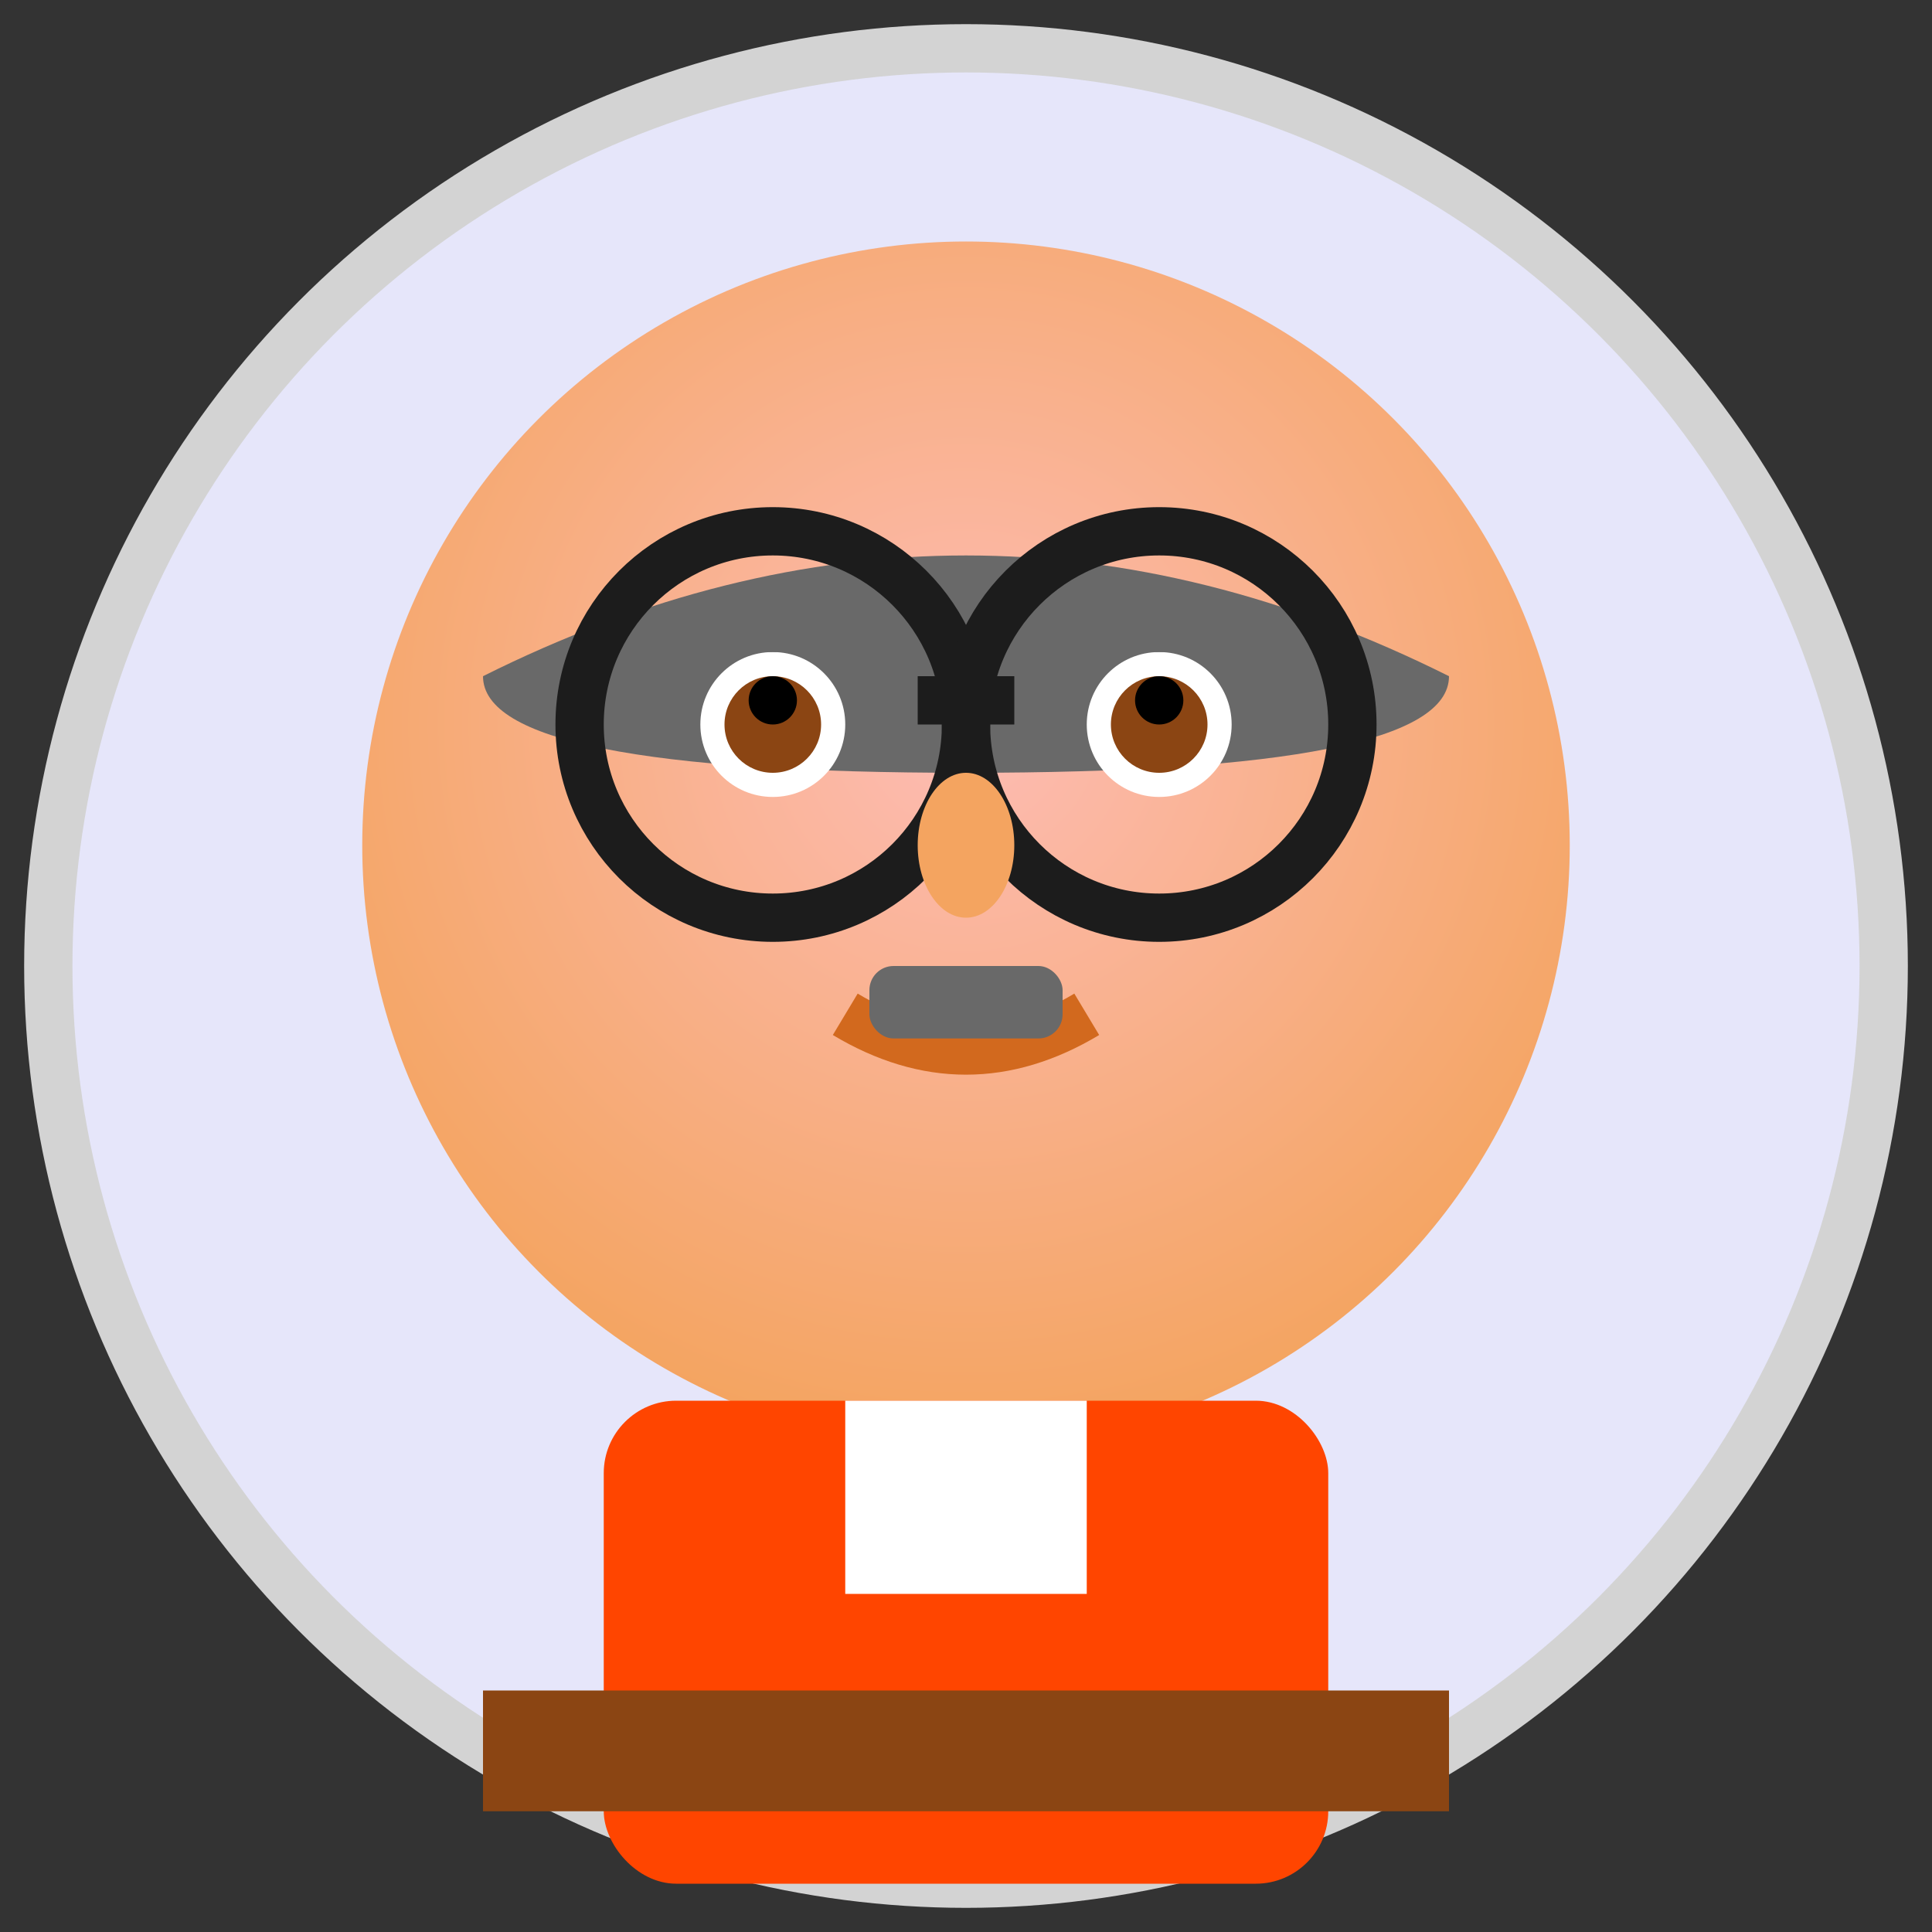
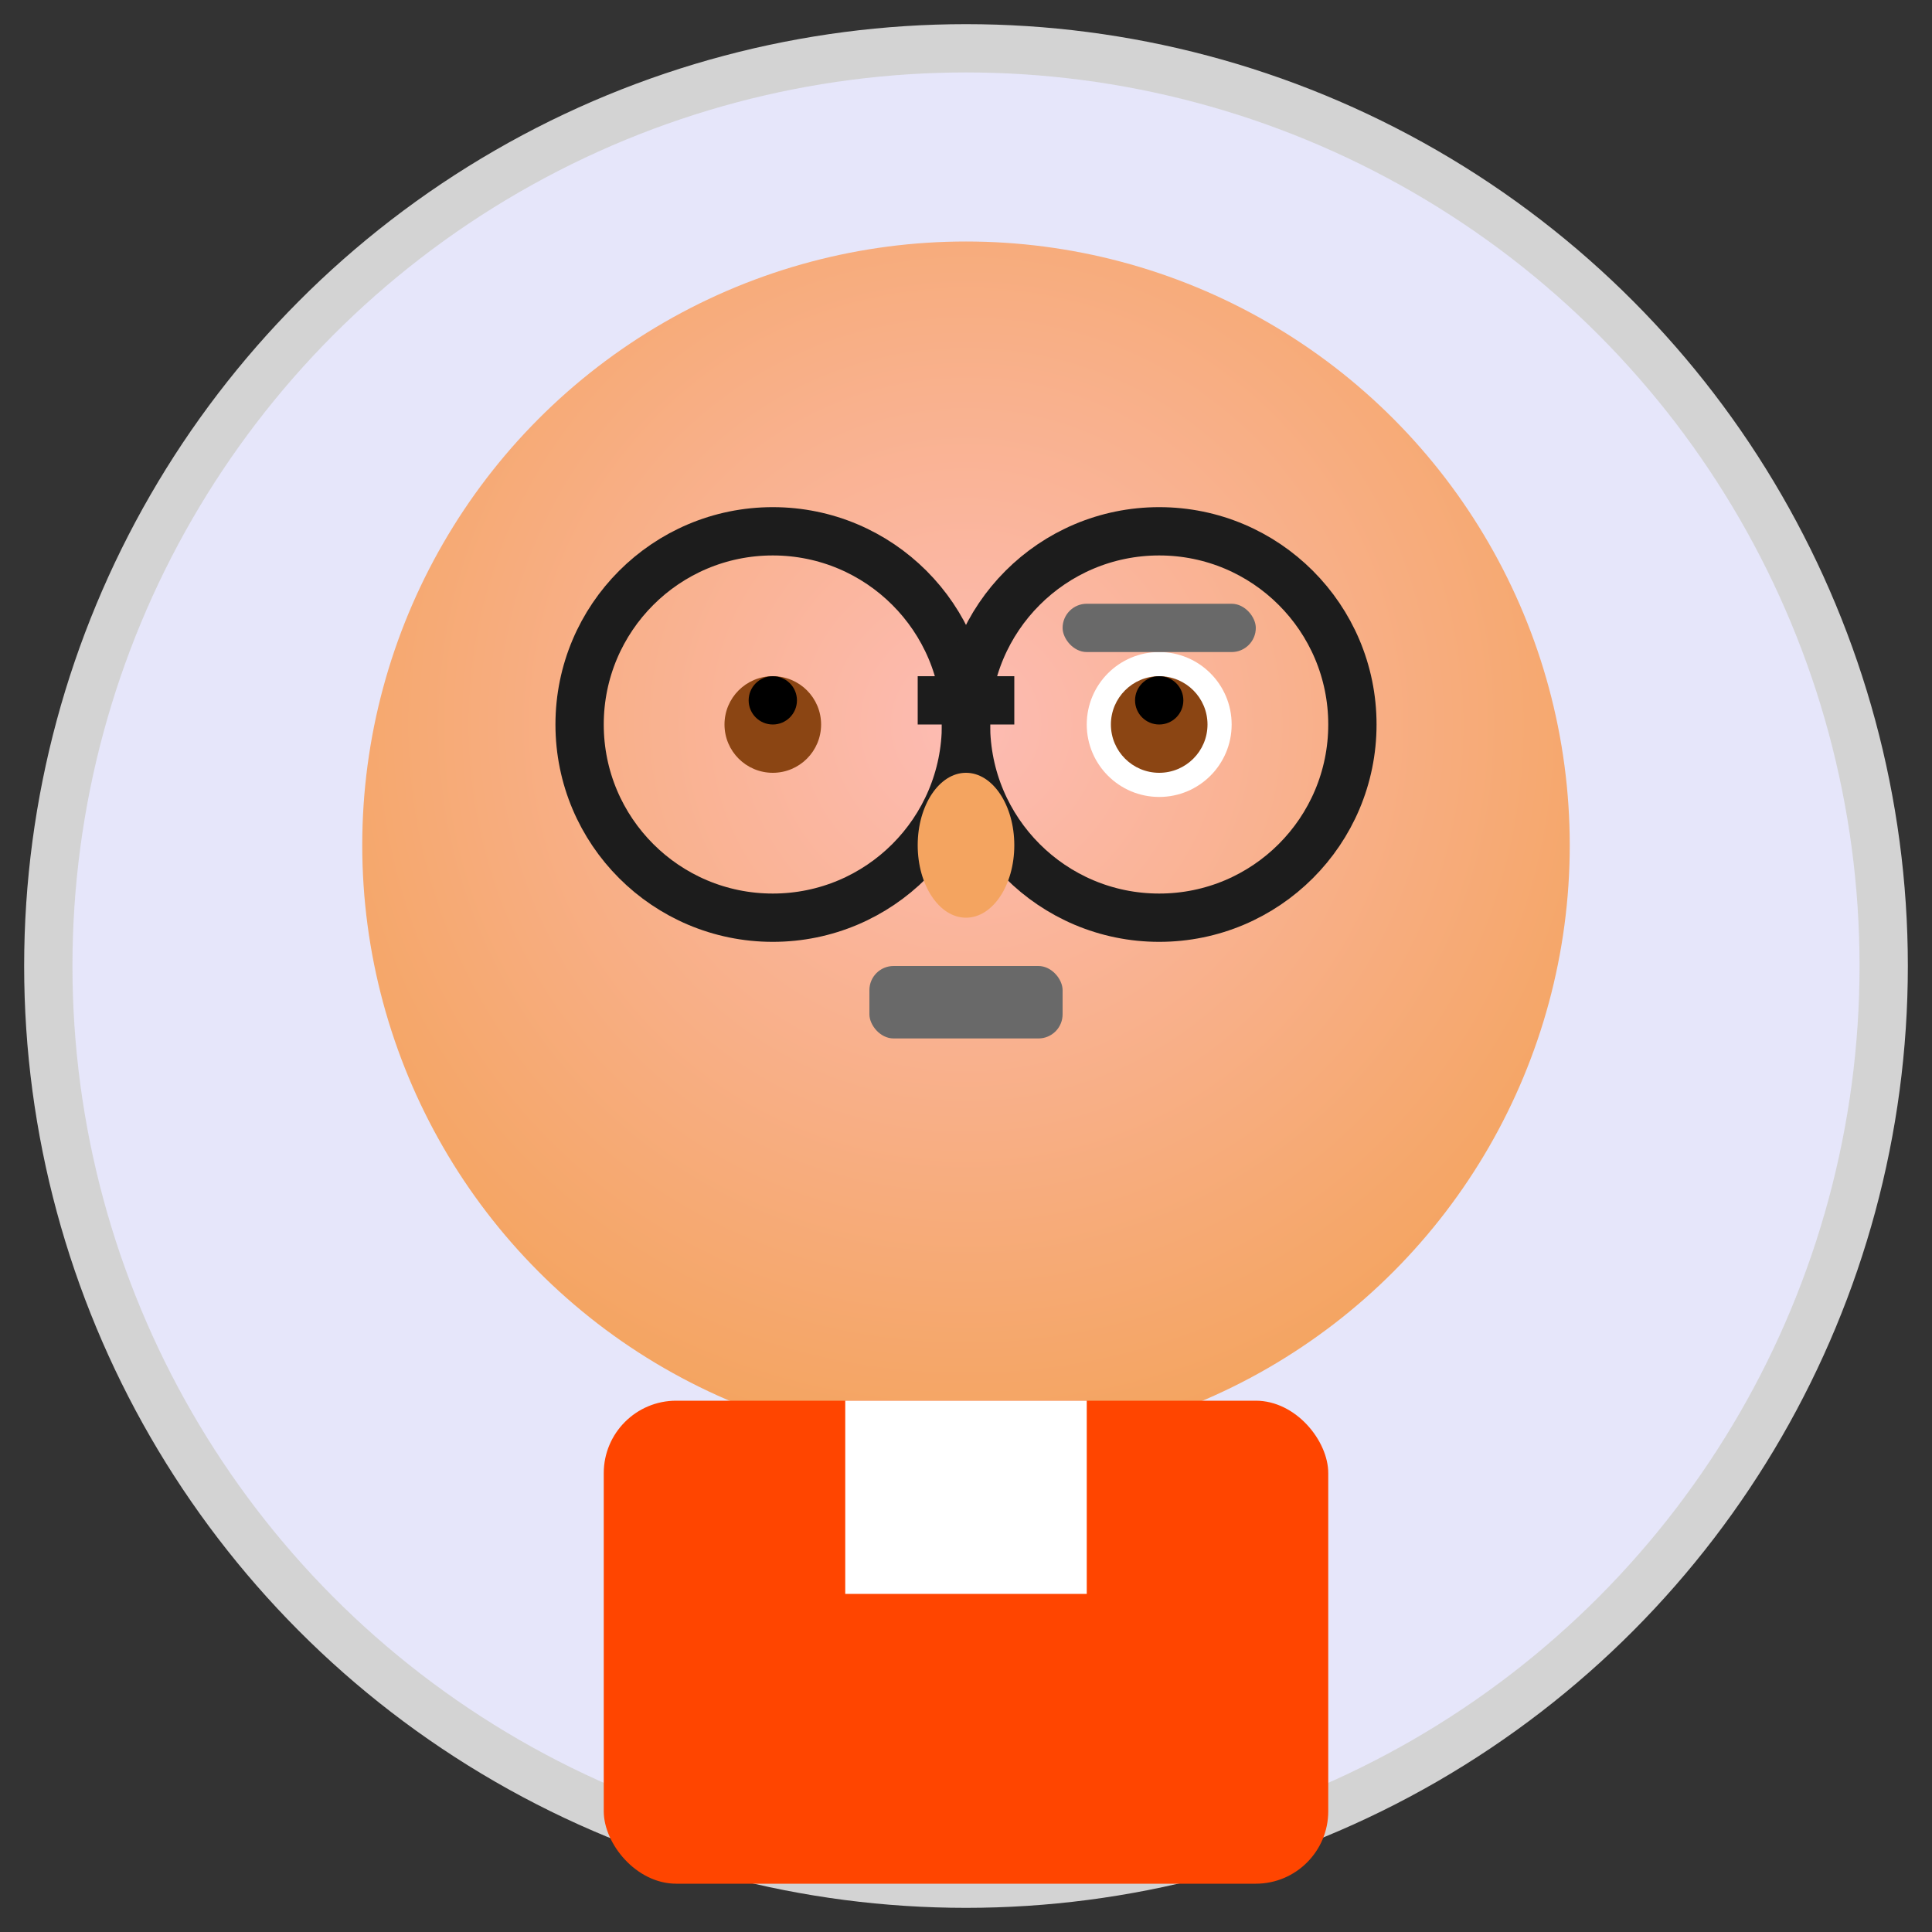
<svg xmlns="http://www.w3.org/2000/svg" width="80" height="80" viewBox="0 0 80 80">
  <rect x="0" y="0" width="80" height="80" fill="#333333" stroke="none" />
  <defs>
    <radialGradient id="faceGradM" cx="50%" cy="40%" r="60%">
      <stop offset="0%" style="stop-color:#FDBCB4;stop-opacity:1" />
      <stop offset="100%" style="stop-color:#F4A460;stop-opacity:1" />
    </radialGradient>
  </defs>
  <circle cx="40" cy="40" r="38" fill="#E6E6FA" stroke="#D3D3D3" stroke-width="2" />
  <circle cx="40" cy="35" r="25" fill="url(#faceGradM)" />
-   <path d="M 20 28 Q 40 18 60 28 Q 60 32 40 32 Q 20 32 20 28" fill="#696969" />
-   <circle cx="32" cy="30" r="3" fill="white" />
  <circle cx="48" cy="30" r="3" fill="white" />
  <circle cx="32" cy="30" r="2" fill="#8B4513" />
  <circle cx="48" cy="30" r="2" fill="#8B4513" />
  <circle cx="32" cy="29" r="1" fill="black" />
  <circle cx="48" cy="29" r="1" fill="black" />
  <circle cx="32" cy="30" r="8" fill="none" stroke="#1C1C1C" stroke-width="2" />
  <circle cx="48" cy="30" r="8" fill="none" stroke="#1C1C1C" stroke-width="2" />
  <rect x="38" y="28" width="4" height="2" fill="#1C1C1C" />
-   <rect x="28" y="25" width="8" height="2" fill="#696969" rx="1" />
  <rect x="44" y="25" width="8" height="2" fill="#696969" rx="1" />
  <ellipse cx="40" cy="35" rx="2" ry="3" fill="#F4A460" />
-   <path d="M 35 42 Q 40 45 45 42" stroke="#D2691E" stroke-width="2" fill="none" />
  <rect x="36" y="40" width="8" height="3" fill="#696969" rx="1" />
  <rect x="25" y="58" width="30" height="20" fill="#FF4500" rx="3" />
  <rect x="35" y="58" width="10" height="8" fill="white" />
-   <rect x="20" y="70" width="40" height="5" fill="#8B4513" />
</svg>